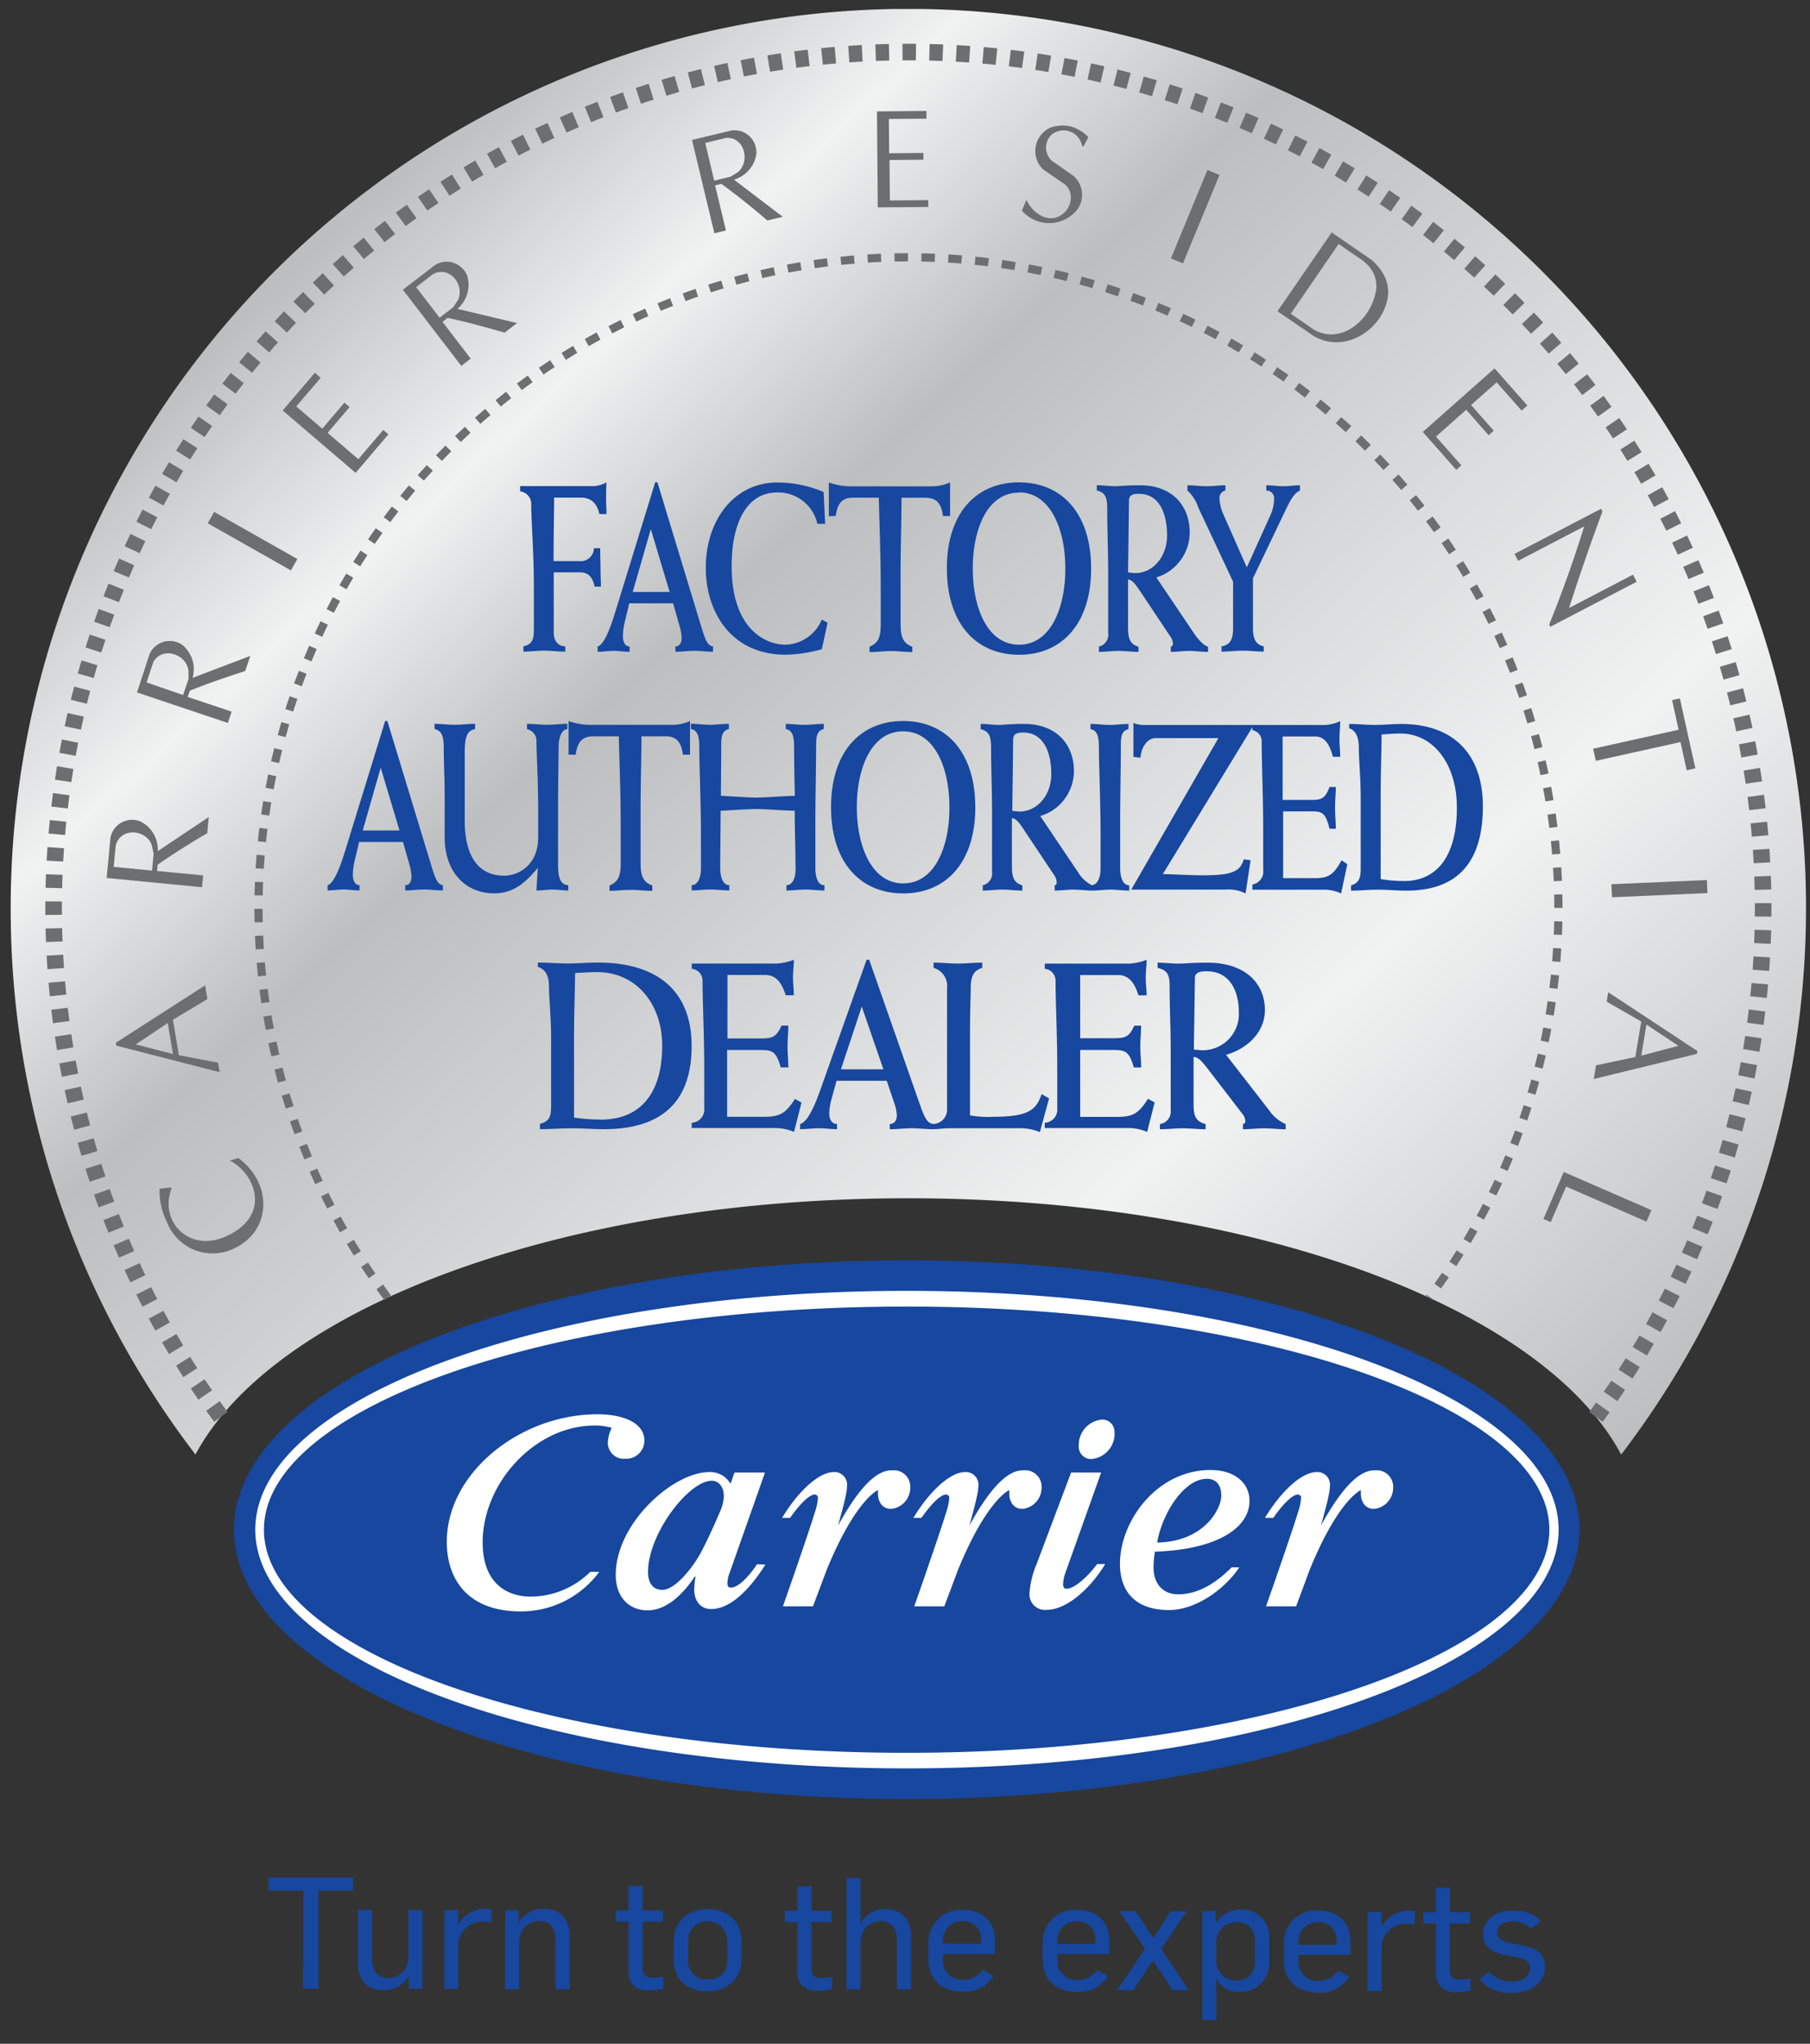
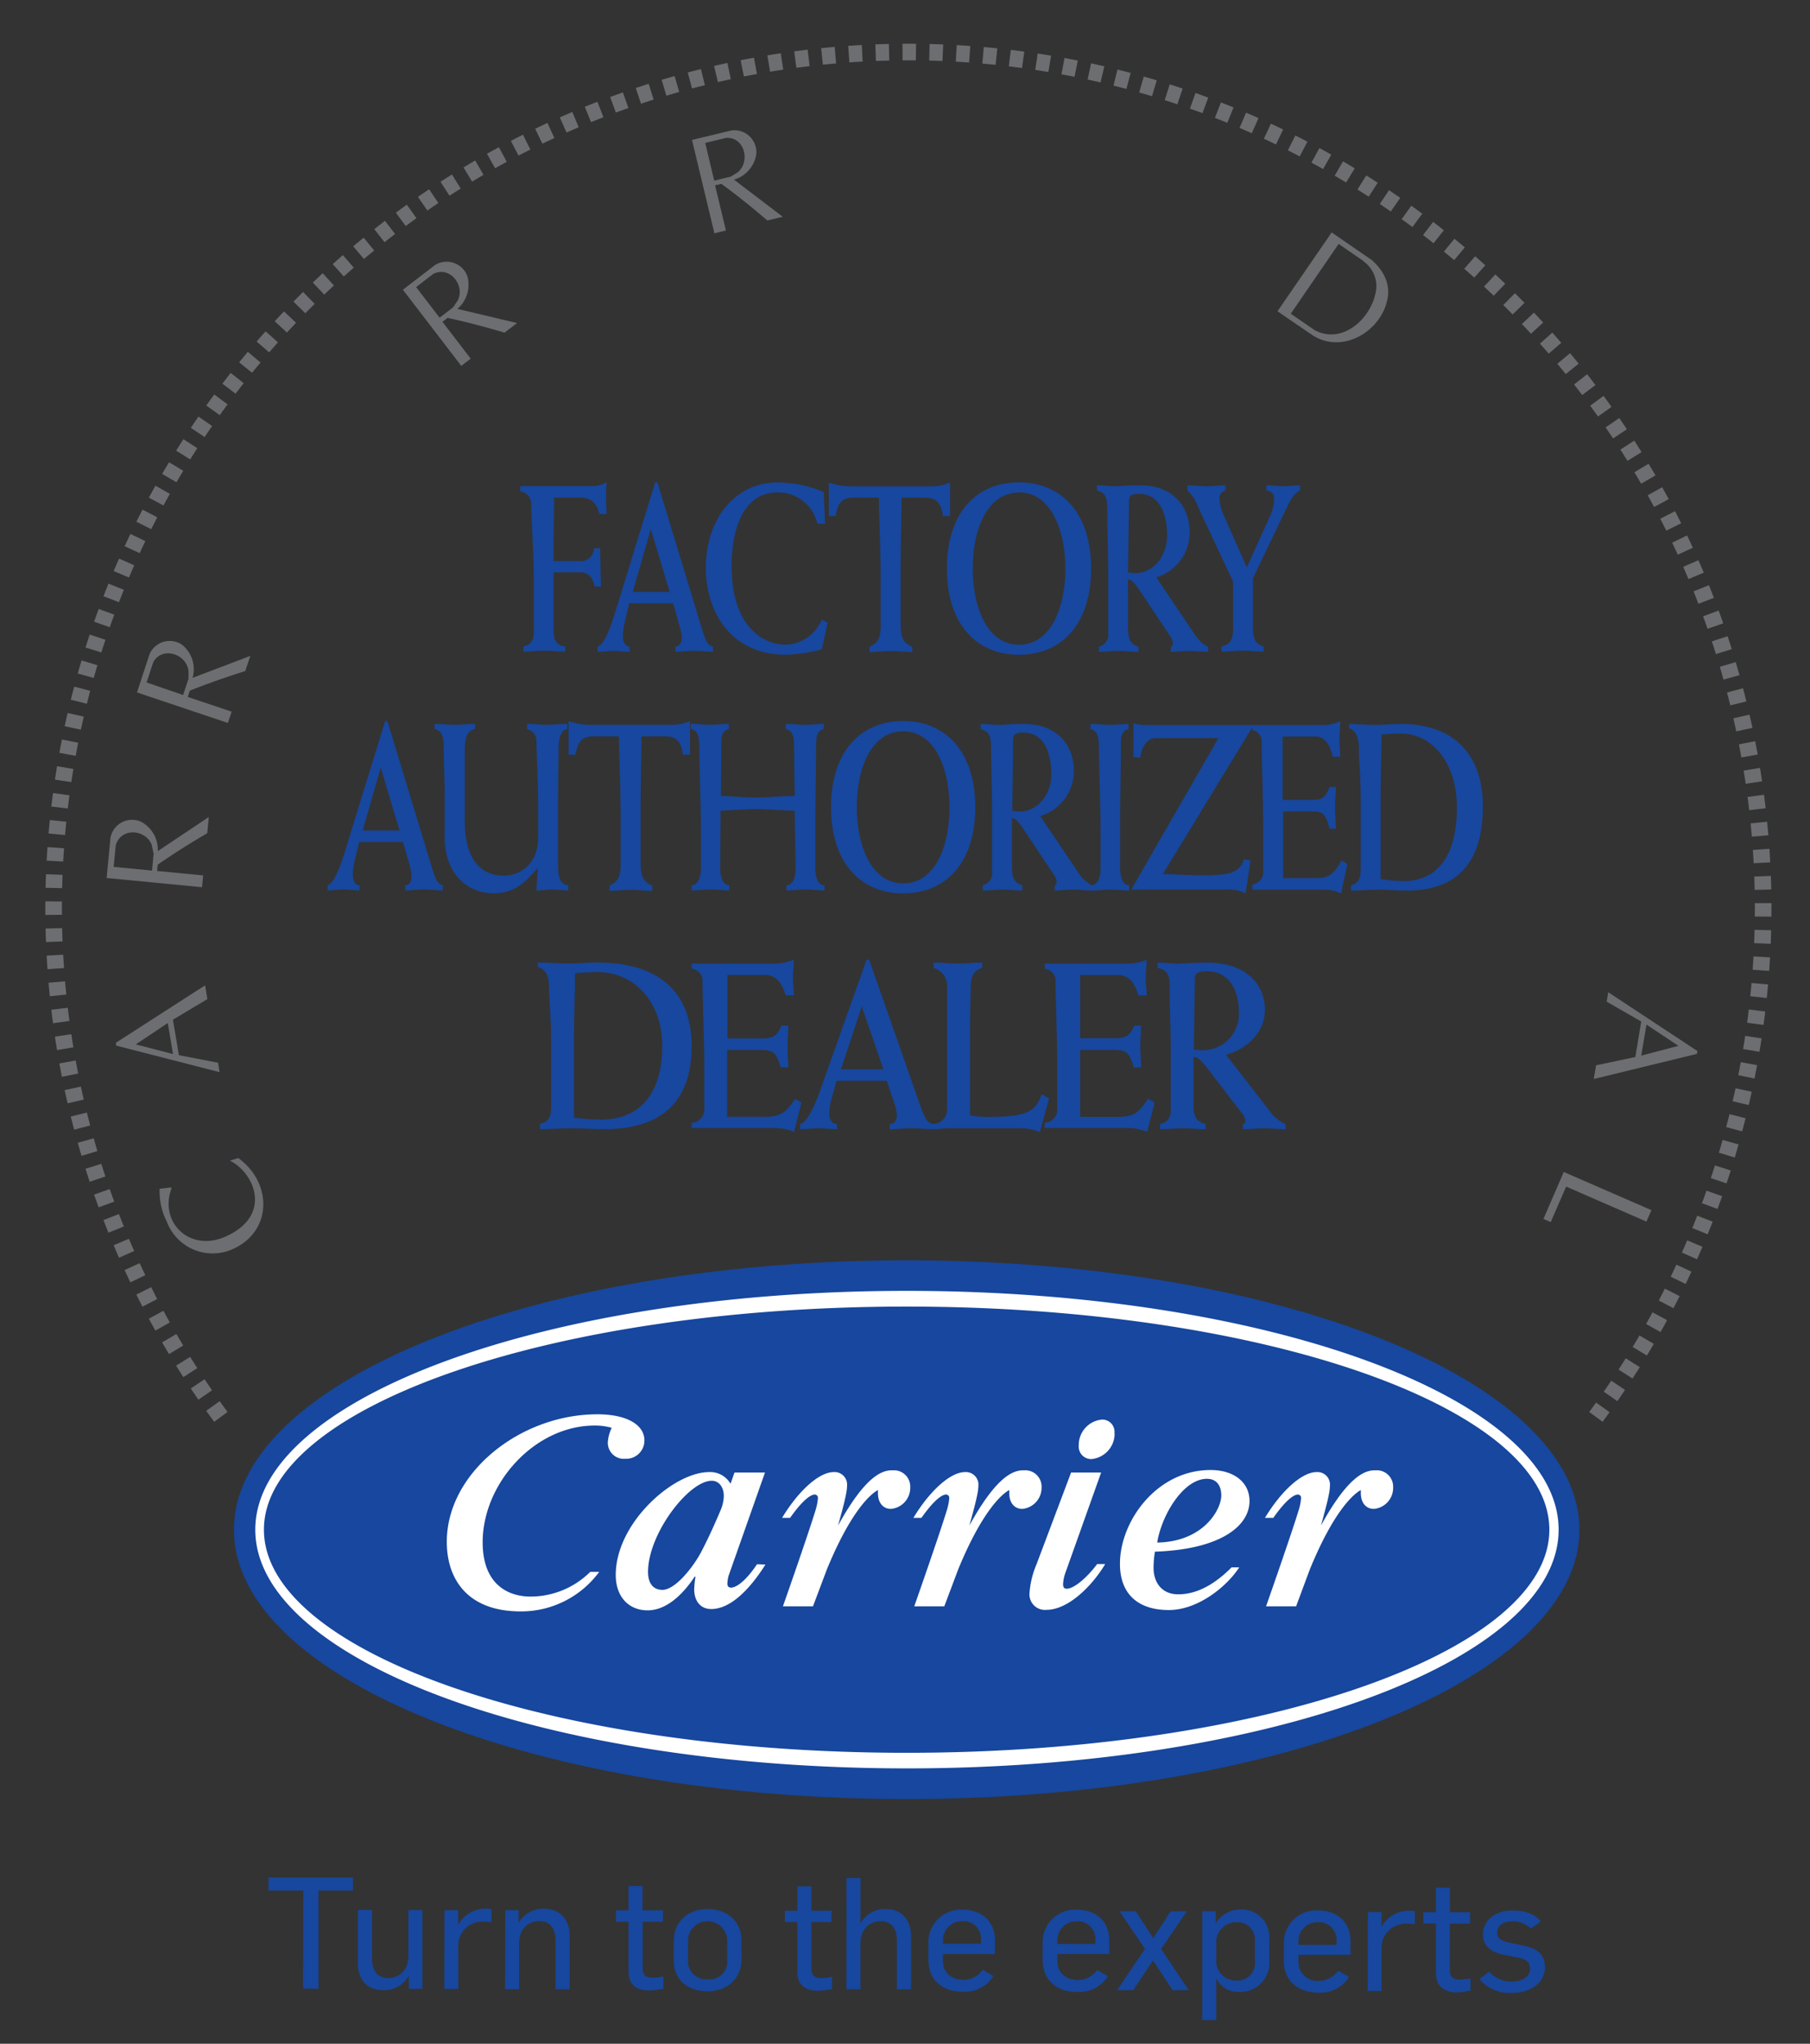
<svg xmlns="http://www.w3.org/2000/svg" width="171" height="193" fill="none">
  <rect width="100%" height="100%" fill="#333333" stroke="none" />
  <g clip-path="url(#clip0_2736_4259)">
-     <path d="M1.01 85.754a84.991 84.991 0 019.363-38.785 84.88 84.88 0 0126.024-30.221A84.75 84.75 0 0173.335 1.765 84.71 84.71 0 01113.03 5.33a84.792 84.792 0 0133.685 21.325 84.94 84.94 0 0120.237 34.376 85.005 85.005 0 012.318 39.834 84.947 84.947 0 01-16.111 36.496c-7.388-13.892-34.737-24.202-67.353-24.202-32.616 0-59.911 10.316-67.34 24.196a84.592 84.592 0 01-17.455-51.6z" fill="url(#paint0_linear_2736_4259)" />
    <path d="M15.082 112.258a6.327 6.327 0 00.676 3.108 4.636 4.636 0 002.54 2.641 4.64 4.64 0 001.836.36 4.64 4.64 0 001.827-.396c3.715-1.62 3.857-6.193.557-8.608l-.794.244c2.305 1.144 4.029 5.113-.302 7.118-3.454 1.625-6.417-1.27-5.22-4.491l-.042-.1-1.078.124z" fill="#6D6E71" />
    <path fill-rule="evenodd" clip-rule="evenodd" d="M19.377 93.05l-8.437 5.428.042.267 9.764 2.504-.148-.89-3.697-.712-.563-3.352 3.253-1.945-.214-1.3zm-3.525 3.56l.492 2.93-3.514-.913 3.022-2.017zm3.868-19.451l-4.816 3.22a2.969 2.969 0 00-1.612-2.793 2.078 2.078 0 00-2.855 1.525l-.362 3.802 9.012.872.106-1.115-4.354-.421.059-.594a68.632 68.632 0 014.68-2.966l.143-1.488v-.042zm-5.379 2.687l.172.771-.148 1.596-3.626-.35.195-2.017c.468-1.744 2.85-1.542 3.407-.041v.041zm9.297-17.902l-5.445 2.07a2.97 2.97 0 00-.942-3.09 2.078 2.078 0 00-3.123.848l-1.185 3.618 8.585 2.883.356-1.068-4.148-1.388.196-.593c1.683-.676 3.478-1.293 5.238-1.857l.473-1.411-.005-.012zm-5.83 1.376v.789l-.51 1.524-3.448-1.186.628-1.91c.835-1.53 3.122-.795 3.324.789l.006-.006z" fill="#6D6E71" />
-     <path d="M28.093 52.79l-7.862-4.448-.604 1.074 7.856 4.449.61-1.074zm8.602-11.774l-.492-.415-2.352 2.758-2.903-2.48 2.08-2.437-.492-.415-2.091 2.456-2.46-2.1 2.312-2.705-.552-.475-3.039 3.56 6.89 5.89 3.1-3.637z" fill="#6D6E71" />
    <path fill-rule="evenodd" clip-rule="evenodd" d="M48.846 30.505l-5.634-1.335a2.995 2.995 0 00.942-3.084 2.082 2.082 0 00-2.195-1.357 2.075 2.075 0 00-.868.307l-3.028 2.325 5.516 7.19.89-.683-2.667-3.476.486-.373c1.777.38 3.602.872 5.38 1.394l1.184-.908h-.005zm-5.598-2.135l-.445.658-1.273.973-2.216-2.889 1.605-1.234c1.564-.818 3.046 1.068 2.329 2.492zm30.708-7.896l-4.615-3.511a2.961 2.961 0 002.115-2.438 2.079 2.079 0 00-1.454-2.13 2.071 2.071 0 00-.916-.071l-3.709.89 2.115 8.815 1.09-.262-1.025-4.265.593-.142a66.891 66.891 0 014.343 3.464l1.451-.35h.012zm-4.254-4.205l-.67.415-1.558.374-.847-3.56 1.967-.474c1.736-.119 2.329 2.207 1.108 3.245z" fill="#6D6E71" />
-     <path d="M87.703 19.543l-.006-.64-3.626.029-.035-3.82 3.205-.03-.006-.64-3.23.03-.029-3.234 3.555-.03-.006-.729-4.674.042.077 9.063 4.775-.041zm14.136.16a2.376 2.376 0 00-.439-3.108c-.669-.445-1.339-.955-2.02-1.406a1.685 1.685 0 01-.018-2.48 1.777 1.777 0 012.874 1.104h.136l.456-.866a4.003 4.003 0 00-1.511-.961 3.39 3.39 0 00-2.127.089 2.424 2.424 0 00-1.264 2.923c.117.37.321.705.595.98l2.073 1.43c.943.77.64 2.265-.29 2.87-1.285.92-2.79-.213-3.335-1.4l-.421 1.009a3.388 3.388 0 005.273-.16m9.942 5.143l3.448-8.346-1.138-.475-3.448 8.352 1.138.469z" fill="#6D6E71" />
    <path fill-rule="evenodd" clip-rule="evenodd" d="M131.101 28.132c.243-1.441-.462-2.64-1.481-3.56l-3.81-2.621-5.119 7.444 3.36 2.296c2.861 1.78 6.517-.45 7.05-3.559zm-1.078-.89c-.284 2.681-3.122 5.392-5.836 3.927l-2.24-1.542 4.521-6.59 2.287 1.572c.059.041.107.106.154.142a2.863 2.863 0 011.114 2.503v-.012z" fill="#6D6E71" />
-     <path d="M137.583 44.374l.48-.427-2.4-2.717 2.856-2.533 2.121 2.403.48-.428-2.139-2.426 2.417-2.135 2.358 2.663.545-.48-3.104-3.506-6.778 6.003 3.164 3.583zm8.892 14.811l8.152-4.247-.349-.67-6.038 3.15a201.284 201.284 0 013.152-9.117l-.13-.256-8.176 4.26.338.658 6.238-3.25a112.436 112.436 0 01-3.3 9.253l.113.22zM159.35 72.74l.818-.184-1.463-6.602-.735.16.616 2.8-8.075 1.791.255 1.145 7.998-1.774.586 2.664zm-7.056 11.994l9.017-.397-.053-1.228-9.018.391.054 1.234z" fill="#6D6E71" />
    <path fill-rule="evenodd" clip-rule="evenodd" d="M150.57 101.895l9.747-2.373.047-.267-8.425-5.552-.148.89 3.264 1.874-.557 3.352-3.708.783-.22 1.293zm4.491-2.207l.486-2.93 3.022 2.005-3.508.925z" fill="#6D6E71" />
    <path d="M145.817 115.111l.688.297 1.457-3.352 7.584 3.304.474-1.079-8.283-3.607-1.92 4.437z" fill="#6D6E71" />
    <path d="M20.865 133.803a80.934 80.934 0 01-7.14-84.459A80.815 80.815 0 0143.49 16.912a80.678 80.678 0 0184.659 0 80.813 80.813 0 0129.767 32.432 80.934 80.934 0 01-7.14 84.459" stroke="#6D6E71" stroke-width="1.566" stroke-miterlimit="3.86" stroke-dasharray="1.27 1.27" />
-     <path d="M36.625 122.556a61.541 61.541 0 01-5.69-64.334A61.45 61.45 0 0153.573 33.46a61.35 61.35 0 0164.508 0 61.446 61.446 0 0122.638 24.76 61.538 61.538 0 01-5.69 64.335" stroke="#6D6E71" stroke-width=".773" stroke-miterlimit="3.86" stroke-dasharray="1.27 1.27" />
    <path d="M56.484 90.897c-.953 0-1.907.09-2.837.09-.93 0-1.884-.09-2.838-.09v.41c.752.225 1.054.878 1.054 1.82 0 1.11.202 2.866.202 4.847v6.561c0 .973-.225 1.376-1.055 1.601v.499c1.013 0 2.003-.089 3.016-.089s2.008.089 3.021.089c5.694 0 8.33-2.794 8.295-7.955-.035-5.16-3.306-7.783-8.858-7.783zm.267 14.83c-.843 0-1.684-.061-2.518-.184v-7.972c0-1.892.083-3.696.1-5.683.813-.041 1.44-.089 2.086-.089 3.59 0 6.144 2.889 6.144 6.97 0 4.324-1.943 6.964-5.812 6.964v-.006z" fill="#17479E" />
    <path d="M75.106 103.776c-.913 1.417-1.458 1.69-2.963 1.69h-3.448v-6.311h3.063c1.185 0 1.559.089 2.003 1.643h.717c0-.653-.077-1.305-.077-1.981 0-.677.077-1.311.077-1.964h-.646c-.486 1.104-.871 1.216-2.044 1.216h-3.063v-5.997h3.555c1.12 0 1.605.837 1.949 1.916h.77c0-.593-.083-1.103-.083-1.667 0-.563.083-1.103.083-1.69a5.215 5.215 0 01-1.605.362h-8.04v.492a1.12 1.12 0 011.019 1.085c0 2.005.16 5.226.16 8.305v3.779a1.251 1.251 0 01-1.185 1.376v.498h7.761a4.677 4.677 0 011.908.362l.705-2.77-.616-.344zm23.302-.451c-.504 1.441-1.132 2.141-4.621 2.141a9.399 9.399 0 01-2.145-.136v-7.795c0-2.028.065-3.47.065-4.152 0-1.186.26-1.732 1.09-1.981v-.499c-.77 0-1.54.09-2.31.09s-1.517-.09-2.287-.09v.499a1.777 1.777 0 011.273 1.916v11.407a1.353 1.353 0 01-.355.985 1.331 1.331 0 01-.954.432c-.717-.1-.906-.848-1.611-2.841l-4.438-12.67h-.243l-4.313 12.13c-.385 1.08-1.156 3.198-1.967 3.381v.493c.592 0 1.185-.089 1.742-.089.557 0 1.185.089 1.742.089v-.493c-.486 0-.73-.427-.73-.972a5.16 5.16 0 01.143-1.127l.545-1.982h4.74l.71 2.1c.136.368.218.754.244 1.145 0 .522-.243.836-.67.836v.499c.688 0 1.357-.095 2.05-.095.694 0 1.327.089 2.003.089h.041c.492 0 1.007-.089 1.5-.089h6.647a4.884 4.884 0 011.943.362l.871-3.18-.705-.403zm-18.96-2.343l1.968-5.932 2.044 5.932h-4.011z" fill="#17479E" />
    <path d="M105.5 105.472h-3.448v-6.318h3.063c1.185 0 1.558.095 2.002 1.649h.694c0-.652-.083-1.305-.083-1.98 0-.677.077-1.312.077-1.964h-.646c-.486 1.103-.871 1.186-2.044 1.186h-3.063v-5.967h3.555c1.119 0 1.605.836 1.949 1.916h.77c0-.564-.083-1.104-.083-1.667 0-.564.083-1.103.083-1.69a5.219 5.219 0 01-1.606.361h-8.016v.492a1.12 1.12 0 011.02 1.086c0 2.005.16 5.226.16 8.305v3.772a1.251 1.251 0 01-1.186 1.376v.499h7.774a4.638 4.638 0 011.907.362l.705-2.777-.628-.355c-.912 1.441-1.457 1.714-2.956 1.714zm14.427-.587l-4.094-5.274c1.778-.498 3.668-1.963 3.668-4.24 0-2.433-1.778-4.462-5.433-4.462-1.523 0-2.127.09-2.738.09-.61 0-1.315-.09-1.967-.09v.493c1.037.225 1.138.789 1.138 1.85 0 1.916.101 3.856.101 5.796v5.789a1.187 1.187 0 01-1.02 1.311v.493c.735 0 1.422-.089 2.151-.089.729 0 1.44.089 2.169.089v-.493c-1.031-.249-1.138-.925-1.138-1.874v-4.461c.486 0 .913.593 1.221.967l3.365 4.378c.181.196.288.45.302.717 0 .161-.083.25-.225.273v.493c.669 0 1.339-.089 2.008-.089.67 0 1.357.089 2.027.095v-.499a3.556 3.556 0 01-1.535-1.263zm-6.345-5.707c-.243 0-.492-.041-.794-.065l.101-6.762c0-.564.592-.629 1.096-.629 2.21 0 3.057 1.845 3.057 3.92a3.414 3.414 0 01-3.46 3.536zM40.447 80.754l-3.852-12.67h-.207l-3.738 12.13c-.332 1.08-1.002 3.197-1.7 3.381v.493c.509 0 1-.09 1.51-.09s1.001.09 1.51.09v-.493c-.426 0-.633-.433-.633-.973.005-.378.045-.755.118-1.127l.474-1.98h4.148l.592 2.093c.115.374.185.76.208 1.15 0 .523-.208.837-.593.837v.493c.593 0 1.185-.09 1.778-.09.592 0 1.184.09 1.777.09v-.493c-.616-.089-.776-.836-1.392-2.841zm-6.18-2.326l1.7-5.931 1.778 5.931h-3.478zm17.928 5.577c.492 0 1.002.089 1.493.089v-.499c-.77-.065-.966-.717-.966-1.98v-4.918c0-2.966.054-5.339.054-6.175 0-.766.243-1.644.823-1.667v-.499c-.634 0-1.285.09-1.913.09-.628 0-1.268-.09-1.896-.09v.499a1.131 1.131 0 01.894 1.127c0 1.127.16 3.784.16 6.448v2.657c0 2.545-1.777 3.607-3.229 3.607-2.618 0-3.709-2.142-3.709-5.161v-6.43c0-1.441.19-2.118.978-2.248v-.499c-.628 0-1.28.09-1.908.09-.628 0-1.285-.09-1.92-.09v.493c.741.136.866.86.866 1.738 0 1.4.089 2.966.089 4.71v3.767c0 3.38 2.055 5.297 4.65 5.297 1.778 0 2.886-.878 4.148-2.409-.036.677-.09 1.37-.125 2.142.528 0 1.02-.09 1.511-.09zM62.818 69.53c1.002 0 1.529.41 1.7 1.739h.67v-3.18a4.143 4.143 0 01-1.67.362h-7.762a6.41 6.41 0 01-2.038-.356v3.174h.67c.177-1.329.704-1.732 1.706-1.732h2.37c.035 1.94.177 5.137.177 8.387v3.56c0 1.31-.249 1.78-1.054 2.141v.498c.687 0 1.35-.089 2.02-.089.67 0 1.333.09 2.02.09v-.499c-.776-.314-1.108-.742-1.108-2.141v-4.829c0-2.705.083-5.184.083-7.118l2.216-.006zM74.3 83.601v.493c.592 0 1.185-.09 1.813-.09.628 0 1.185.09 1.777.09V83.6c-.67 0-.859-.878-.859-1.625v-4.372c0-2.373.071-5.048.071-7.237 0-.789.071-1.376.723-1.513v-.492c-.592 0-1.185.09-1.813.09-.628 0-1.185-.09-1.777-.09v.493c.717.112.788.86.788 1.78 0 1.53.035 3.042.07 4.525-.805 0-2.825.16-3.596.16-.948 0-2.962-.16-3.388-.16 0-1.602.03-3.197.03-4.799 0-.789.07-1.376.722-1.512v-.493c-.593 0-1.215.09-1.813.09-.599 0-1.185-.096-1.778-.096v.499c.723.112.794.86.794 1.78 0 1.423.155 5.391.16 8.096v3.245c0 .967-.314 1.602-.877 1.62v.498c.593 0 1.186-.09 1.778-.09.592 0 1.185.09 1.777.09v-.499c-.663 0-.859-.878-.859-1.62 0-1.779.036-3.558.036-5.409.438 0 2.44-.16 3.389-.16.77 0 2.79.16 3.614.16 0 1.85.071 3.63.077 5.41.024.979-.296 1.607-.86 1.631zM85.326 68.09c-4.058 0-6.813 2.93-6.813 8.138s2.76 8.139 6.82 8.139c4.058 0 6.813-2.93 6.807-8.139-.006-5.208-2.755-8.133-6.814-8.138zm0 15.333c-2.962 0-4.372-3.476-4.378-7.195-.006-3.72 1.392-7.166 4.378-7.166s4.373 3.47 4.373 7.19c0 3.719-1.38 7.171-4.367 7.171h-.006zm17.798.677h.048c.592 0 1.143-.09 1.736-.09.592 0 1.185.09 1.777.09v-.5c-.663 0-.859-.878-.859-1.62v-4.37c0-2.373.065-5.054.065-7.237 0-.789.071-1.376.723-1.513v-.492c-.592 0-1.185.089-1.777.089-.593 0-1.215-.095-1.813-.095v.498c.722.113.794.86.794 1.78 0 1.424.16 5.392.16 8.097v3.245c0 .937-.303 1.554-.83 1.613a3.287 3.287 0 01-1.315-1.251l-3.555-5.28a4.456 4.456 0 003.182-4.235c0-2.432-1.547-4.467-4.74-4.467-1.316 0-1.843.095-2.37.095-.527 0-1.144-.095-1.7-.095v.498c.894.226.977.79.983 1.845 0 1.916.089 3.856.089 5.796v5.795a1.152 1.152 0 01-.877 1.305v.498c.634 0 1.226-.089 1.86-.089.634 0 1.245.09 1.879.09v-.5c-.895-.25-.984-.925-.984-1.868v-4.467c.42 0 .788.593 1.055.973l2.915 4.371c.16.208.251.461.26.724 0 .154-.065.25-.19.267v.498c.593 0 1.186-.089 1.737-.089.551 0 1.131.077 1.688.09h.059zm-6.807-7.463c-.207 0-.42-.047-.681-.065l.082-6.769c0-.557.492-.628.948-.628 1.914 0 2.655 1.85 2.655 3.92s-1.387 3.542-3.004 3.542zm27.869 6.293h-2.962v-6.31h2.648c1.019 0 1.351.088 1.736 1.642h.593c0-.652-.071-1.305-.071-1.98 0-.677.071-1.306.071-1.964h-.593c-.421 1.109-.752 1.222-1.777 1.222h-2.655v-5.992h3.069c.966 0 1.387.831 1.683 1.916h.687c0-.593-.071-1.103-.071-1.666 0-.564.071-1.11.071-1.69a4.144 4.144 0 01-1.386.355h-17.217a2.883 2.883 0 01-.931-.184v3.203l.664.072c.071-.973.634-1.851 1.44-1.851h5.924l-8.235 14.307h8.887a3.553 3.553 0 011.914.362l.474-3.132-.646-.089c-.332 1.145-1.072 1.507-3.845 1.507-1.268 0-2.53-.09-3.798-.113l8.461-13.88v.29a1.06 1.06 0 01.877 1.08c0 2.005.142 5.232.142 8.305v3.808a1.223 1.223 0 01-1.019 1.376v.492h6.724a3.657 3.657 0 011.653.362l.593-2.77-.545-.362c-.788 1.412-1.262 1.685-2.56 1.685zm8.194-14.562c-.823 0-1.647.09-2.458.09-.812 0-1.636-.09-2.459-.09v.404c.652.231.912.883.912 1.827 0 1.109.178 2.865.178 4.846v6.56c0 .974-.19 1.377-.912 1.602v.499c.877 0 1.742-.095 2.618-.09.877.006 1.736.09 2.619.09 4.93 0 7.216-2.794 7.216-7.961-.005-5.072-2.92-7.777-7.714-7.777zm.232 14.83c-.729 0-1.457-.061-2.175-.184v-7.972c0-1.893.071-3.696.089-5.683.699-.042 1.244-.09 1.777-.09 3.111 0 5.333 2.89 5.333 6.97.017 4.325-1.671 6.965-5.024 6.965v-.006zM50.186 47.642c0 1.377.25 4.71.25 7.415v4.514c0 .95-.28 1.305-.984 1.465v.499c.67 0 1.303-.09 1.967-.09.663 0 1.315.09 1.985.09v-.498c-.67 0-1.09-.517-1.09-1.288v-5.7h2.458c.687 0 1.185.296 1.404 1.352h.593c0-.593-.036-1.15-.036-1.714 0-.564-.03-1.234-.03-1.916h-.592a1.247 1.247 0 01-1.404 1.216h-2.406c0-2.141.036-4.152.054-5.997h2.494c.948 0 1.547.492 1.778 1.554h.67c0-.45-.036-.902-.036-1.352 0-.451 0-.991.035-1.644a2.68 2.68 0 01-1.185.356h-6.973v.499a1.184 1.184 0 011.048 1.24zm6.274 13.412v.498c.51 0 1.002-.088 1.512-.088s1.001.088 1.51.088v-.498c-.42 0-.633-.427-.633-.967.004-.379.046-.756.124-1.127l.474-1.987h4.147l.593 2.094c.119.373.19.76.213 1.15 0 .517-.213.831-.592.831v.498c.592 0 1.185-.088 1.777-.088.593 0 1.185.089 1.778.089v-.499c-.634-.089-.788-.83-1.405-2.835l-3.85-12.67H61.9l-3.733 12.13c-.337 1.085-1.001 3.203-1.706 3.381zm5.025-11.087l1.778 5.932h-3.484l1.706-5.931zm12.732 11.858a13.522 13.522 0 003.424-.516l.546-2.503-.546-.297a3.837 3.837 0 01-3.477 2.373c-1.458 0-5.042-1.08-5.042-7.438 0-3.785 1.262-6.94 4.319-6.94a3.79 3.79 0 013.78 2.965h.734l-.142-3.001a11.039 11.039 0 00-4.408-.902c-3.934 0-6.724 3.423-6.724 8.067 0 4.04 2.304 8.192 7.536 8.192zm4.74-13.097c.172-1.329.7-1.738 1.7-1.732h2.37c.036 1.933.178 5.137.178 8.381v3.56c0 1.305-.242 1.779-1.054 2.14v.5c.687 0 1.357-.096 2.02-.096.664 0 1.34.095 2.02.095v-.498c-.77-.315-1.107-.748-1.107-2.142V54.12c0-2.705.088-5.19.088-7.118h2.21c1.002 0 1.529.403 1.707 1.732h.67v-3.18a4.185 4.185 0 01-1.654.374h-7.761a6.363 6.363 0 01-2.038-.362v3.18l.651-.018zM96.27 61.831c4.058 0 6.813-2.93 6.813-8.138 0-5.209-2.761-8.139-6.82-8.139-4.058 0-6.813 2.93-6.807 8.133.006 5.202 2.755 8.138 6.813 8.144zm0-15.334c2.962 0 4.378 3.476 4.378 7.196 0 3.719-1.386 7.19-4.373 7.19-2.986 0-4.372-3.471-4.372-7.196 0-3.725 1.38-7.166 4.36-7.166l.006-.024zm8.336 1.673c0 1.916.088 3.856.088 5.79v5.795a1.149 1.149 0 01-.876 1.305v.498c.634 0 1.232-.089 1.86-.089.628 0 1.25.09 1.878.09v-.493c-.895-.25-.983-.925-.983-1.875v-4.46c.42 0 .794.593 1.054.967l2.915 4.371c.164.207.257.46.267.724 0 .16-.071.25-.196.273v.492c.593 0 1.185-.089 1.742-.089.557 0 1.185.09 1.778.09v-.493c-.474-.113-1.073-.86-1.333-1.264l-3.555-5.273a4.451 4.451 0 003.152-4.241c0-2.432-1.547-4.461-4.705-4.461-1.321 0-1.848.089-2.37.089-.521 0-1.137-.095-1.7-.095v.498c.895.202.984.795.984 1.851zm2.055-.902c0-.593.492-.634.948-.634 1.914 0 2.649 1.85 2.649 3.927 0 2.076-1.381 3.559-2.998 3.559-.213 0-.421-.042-.687-.066l.088-6.786zm6.547.653l3.288 7.011v4.33c0 1.104-.243 1.62-1.09 1.78v.493c.669 0 1.333-.09 2.002-.09.67 0 1.321.09 1.985.09v-.493c-.77-.184-1.019-.7-1.019-1.78v-4.644l3.069-6.424c.474-.967.794-1.602 1.369-1.869v-.498c-.522 0-1.049.09-1.576.09-.528 0-1.073-.09-1.6-.09v.498a.713.713 0 01.735.718 3.88 3.88 0 01-.385 1.69l-2.193 4.847-2.233-5.048a4.326 4.326 0 01-.35-1.424.729.729 0 01.563-.788v-.493c-.592 0-1.185.09-1.777.09-.593 0-1.215-.09-1.813-.09v.492a3.8 3.8 0 011.025 1.602zM28.65 178.54h-3.283v-1.233h7.98v1.233H30.09v9.26h-1.457l.017-9.26zm5.16 6.84v-5.007h1.339v4.574c0 1.251.592 1.839 1.535 1.845 1.078 0 1.901-.766 1.901-2.118v-4.295h1.322v7.433h-1.28v-1.187h-.03a2.636 2.636 0 01-2.322 1.317c-1.618.03-2.471-1.032-2.465-2.562zm8.182-4.989h1.292v1.376a2.961 2.961 0 012.595-1.524c.186-.002.373.012.557.041v1.24a3.252 3.252 0 00-.676-.047 2.25 2.25 0 00-1.769.625 2.273 2.273 0 00-.69 1.747v3.975h-1.327l.018-7.433zm5.747 0h1.262v1.186a2.646 2.646 0 012.37-1.322c1.6 0 2.453 1.05 2.447 2.58v5.018h-1.333v-4.591c0-1.252-.593-1.839-1.529-1.845-1.072 0-1.914.766-1.914 2.118v4.312h-1.32l.017-7.456zm11.642 5.831v-4.745h-1.185v-1.074h1.185v-2.296h1.322v2.296h1.925v1.074H60.72v4.401c0 .676.356.884.925.884a4.77 4.77 0 001.03-.119v1.151c-.441.112-.895.17-1.35.172-1.067.024-1.944-.451-1.944-1.732v-.012zm4.278-1.079v-1.839c0-1.988 1.517-3.032 3.182-3.026 1.818 0 3.217 1.121 3.21 3.008v1.72c0 1.975-1.498 3.043-3.175 3.043-1.807.006-3.217-.996-3.217-2.895v-.011zm5.042-.048v-1.928a1.86 1.86 0 00-.593-1.239 1.851 1.851 0 00-3.11 1.287v1.916a1.714 1.714 0 001.878 1.779 1.654 1.654 0 001.731-1.082 1.66 1.66 0 00.094-.721v-.012zm6.63 1.157v-4.746h-1.185v-1.073h1.185v-2.296h1.327v2.296h1.908v1.073h-1.908v4.402c0 .676.35.884.924.884a4.898 4.898 0 001.031-.119v1.151c-.442.113-.895.17-1.35.172-1.008.023-1.938-.451-1.932-1.732v-.012zm4.645-8.898h1.32v4.235h.042a2.575 2.575 0 012.281-1.317c1.606 0 2.453 1.05 2.453 2.581v5.012h-1.339v-4.591c0-1.252-.592-1.839-1.522-1.845-1.079 0-1.914.765-1.92 2.118v4.312H79.97l.006-10.505zm7.731 7.682v-1.489a3.075 3.075 0 013.271-3.203c1.635 0 3.028.978 3.022 2.924v1.264h-4.912v.652c0 1.115.806 1.78 1.979 1.78a2.234 2.234 0 001.777-.95l1.013.594a3.156 3.156 0 01-2.879 1.477c-1.807.018-3.276-.979-3.27-3.02v-.029zm4.971-1.477v-.35a1.644 1.644 0 00-1.747-1.78 1.77 1.77 0 00-1.333.534 1.788 1.788 0 00-.504 1.347v.249h3.584zm5.83 1.5v-1.512a3.066 3.066 0 013.271-3.203c1.629 0 3.021.978 3.021 2.918v1.264h-4.905v.646c0 1.115.8 1.809 1.979 1.815a2.261 2.261 0 001.777-.955l1.013.593a3.166 3.166 0 01-2.885 1.483c-1.825.012-3.27-1.002-3.27-3.019v-.03zm4.971-1.477v-.355a1.642 1.642 0 00-.465-1.288 1.647 1.647 0 00-1.277-.492 1.775 1.775 0 00-1.842 1.88v.249l3.584.006zm4.693.463l-2.406-3.559h1.541l1.641 2.539 1.653-2.533h1.528l-2.429 3.559 2.607 3.891h-1.528l-1.849-2.811-1.866 2.811h-1.529l2.637-3.897zm5.415-3.559h1.274v1.086h.029c.243-.379.575-.691.968-.909a2.711 2.711 0 011.284-.337 2.588 2.588 0 012.773 2.746v2.118a2.738 2.738 0 01-2.915 2.918 2.265 2.265 0 01-2.056-1.222h-.042v3.886h-1.321l.006-10.286zm4.971 4.84v-2.177a1.626 1.626 0 00-1.778-1.619 1.87 1.87 0 00-1.361.588 1.874 1.874 0 00-.511 1.393v1.632a1.829 1.829 0 001.896 1.886 1.63 1.63 0 001.639-1.027c.086-.215.125-.445.115-.676zm2.737-.183v-1.531a3.074 3.074 0 01.918-2.336 3.064 3.064 0 012.352-.867c1.63 0 3.028.979 3.022 2.918v1.27h-4.912v.646a1.774 1.774 0 001.979 1.816 2.254 2.254 0 001.778-.956l1.013.594a3.174 3.174 0 01-2.885 1.483c-1.802-.018-3.277-1.003-3.277-3.049l.012.012zm4.971-1.478v-.355a1.663 1.663 0 00-.467-1.291 1.652 1.652 0 00-1.281-.489 1.767 1.767 0 00-1.337.532 1.779 1.779 0 00-.506 1.348v.25l3.591.005zm2.962-3.102h1.292v1.394a2.968 2.968 0 012.589-1.524 3.15 3.15 0 01.557.047v1.234a3.888 3.888 0 00-.681-.042 2.268 2.268 0 00-2.304 1.425 2.256 2.256 0 00-.155.948v3.974h-1.304l.006-7.456zm6.429 5.825v-4.745h-1.185v-1.062h1.185v-2.314h1.321v2.314h1.908v1.074h-1.914v4.401c0 .676.349.884.924.884.347 0 .693-.04 1.031-.119v1.151a5.493 5.493 0 01-1.351.172c-1.019-.012-1.913-.486-1.908-1.768l-.011.012zm4.1.522l.924-.718a2.779 2.779 0 002.174.932c.836 0 1.689-.38 1.695-1.187.006-.806-.474-.943-1.487-1.139l-.895-.178c-1.262-.237-2.068-.824-2.068-1.915 0-1.383 1.185-2.296 2.767-2.29 1.185 0 2.103.296 2.702 1.032l-.942.676a2.403 2.403 0 00-1.778-.676c-.835 0-1.41.409-1.41 1.068 0 .658.593.824 1.541 1.02l1.102.237c1.185.238 1.878.872 1.878 1.976 0 1.649-1.594 2.455-3.046 2.449a3.723 3.723 0 01-3.146-1.299l-.011.012zm-54.1-17.018c35.101 0 63.555-11.388 63.555-25.436s-28.454-25.436-63.554-25.436c-35.101 0-63.556 11.388-63.556 25.436s28.455 25.436 63.555 25.436z" fill="#17479E" />
    <path d="M85.658 121.903c-34.002 0-61.54 10.132-61.54 22.553 0 12.421 27.567 22.541 61.57 22.541 34.002 0 61.564-10.131 61.564-22.541 0-12.409-27.598-22.553-61.594-22.553zm0 43.623c-33.54 0-60.723-9.491-60.723-21.07s27.183-21.07 60.723-21.07 60.717 9.491 60.717 21.07-27.183 21.07-60.717 21.07zm-14.143-17.807c-.51.806-1.653 2.206-2.459 2.206-.213 0-.337-.124-.337-.379.01-.259.052-.516.124-.766l3.43-9.722h-2.879l-.379 1.062a2.211 2.211 0 00-2.032-1.103c-3.348 0-8.81 4.793-8.81 9.71 0 2.118 1.273 3.346 3.01 3.346 1.736 0 3.3-1.442 4.443-3.18h.083c-.069.392-.11.789-.124 1.187 0 1.061.55 1.868 1.611 1.868 2.37 0 4.444-3.138 5.12-4.2l-.8-.029zm-3.389-5.214s-.93 2.248-1.866 4.027c-.758 1.442-2.453 3.607-3.68 3.607-.888 0-1.356-.641-1.356-1.697 0-3.606 3.851-8.607 6.014-8.607.716 0 1.143.635 1.143 1.442a3.616 3.616 0 01-.255 1.228zm43.192 8.055c-1.612 0-2.335-1.186-2.335-2.497a8.833 8.833 0 01.131-1.531c6.179-.213 8.934-2.414 8.934-4.787 0-1.738-1.439-2.924-3.685-2.924-5.077 0-8.555 4.828-8.555 8.856 0 2.883 1.736 4.366 4.615 4.366 2.755 0 5.463-2.201 6.654-4.028h-.723c-1.061 1.062-2.838 2.545-5.036 2.545zm2.707-10.909c.972 0 1.357.724 1.357 1.572 0 1.311-1.653 4.366-6.055 4.449.421-2.616 2.477-6.021 4.698-6.021zm-37.219 12.042h-2.838s2.37-6.739 3.093-9.117c.112-.357.183-.725.213-1.098a.31.31 0 00-.296-.344c-.302 0-1.02.344-2.334 2.207h-.759c1.564-2.586 3.514-4.324 4.87-4.324a1.176 1.176 0 01.944.359 1.186 1.186 0 01.324.957c0 .552-.254 1.608-.847 3.732 2.542-4.621 4.147-5.262 5.166-5.214a1.532 1.532 0 011.546.969c.08.203.117.42.107.638a2.001 2.001 0 01-1.824 2.035c-.717 0-1.227-.552-1.227-1.483v-.297c-.717.38-2.583 2.035-4.829 7.504l-1.309 3.476zm-19.012-16.858a5.774 5.774 0 00-1.612-.214c-5.67 0-10.582 5.469-10.582 11.021 0 4.07 2.495 5.132 4.527 5.132a8.026 8.026 0 005.634-2.332h.848a9.152 9.152 0 01-7.412 3.731c-5.036 0-6.986-3.054-6.986-6.572 0-6.525 6.944-12.042 14.22-12.042 2.838 0 4.45 1.021 4.45 2.462a1.721 1.721 0 01-1.808 1.738 1.504 1.504 0 01-1.18-.411 1.516 1.516 0 01-.467-1.161c.033-.47.158-.93.367-1.352zm43.398 4.223h2.838l-3.383 9.491a3.6 3.6 0 00-.213 1.062c0 .296.124.421.338.421.764 0 2.073-1.228 2.879-2.331h.764c-1.273 2.123-3.519 4.324-5.551 4.324a1.458 1.458 0 01-1.5-.91 1.465 1.465 0 01-.106-.614 8.591 8.591 0 01.676-2.8l3.258-8.643zm4.112-3.689a2.414 2.414 0 01-2.204 2.42 1.181 1.181 0 01-1.135-.823 1.198 1.198 0 01-.05-.494 2.415 2.415 0 01.63-1.639 2.4 2.4 0 011.574-.775 1.154 1.154 0 01.875.375 1.15 1.15 0 01.292.906l.018.03zm-16.091 16.324h-2.838s2.37-6.739 3.092-9.117c.112-.357.184-.725.214-1.098a.31.31 0 00-.297-.344c-.302 0-1.019.344-2.334 2.207h-.758c1.564-2.586 3.513-4.324 4.87-4.324a1.176 1.176 0 01.943.359 1.185 1.185 0 01.325.957c0 .552-.255 1.608-.848 3.732 2.542-4.621 4.148-5.262 5.167-5.214a1.532 1.532 0 011.546.969c.08.203.117.42.107.638a2.001 2.001 0 01-1.825 2.035c-.717 0-1.226-.552-1.226-1.483v-.297c-.717.38-2.584 2.035-4.83 7.504l-1.308 3.476zm33.237 0h-2.838s2.37-6.739 3.093-9.117c.112-.357.184-.725.214-1.098a.317.317 0 00-.073-.237.32.32 0 00-.224-.107c-.296 0-1.019.344-2.328 2.207h-.788c1.564-2.586 3.513-4.324 4.87-4.324a1.176 1.176 0 01.944.359 1.187 1.187 0 01.324.957c0 .552-.255 1.608-.847 3.732 2.541-4.621 4.147-5.262 5.166-5.214a1.526 1.526 0 011.187.431 1.546 1.546 0 01.466 1.176 1.992 1.992 0 01-1.819 2.035c-.723 0-1.232-.552-1.232-1.483v-.297c-.717.38-2.583 2.035-4.823 7.504l-1.292 3.476z" fill="#fff" />
  </g>
  <defs>
    <linearGradient id="paint0_linear_2736_4259" x1="29.497" y1="23.826" x2="142.191" y2="146.973" gradientUnits="userSpaceOnUse">
      <stop stop-color="#BCBEC0" />
      <stop offset=".15" stop-color="#F1F2F2" />
      <stop offset=".3" stop-color="#BCBEC0" />
      <stop offset=".7" stop-color="#F1F2F2" />
      <stop offset="1" stop-color="#BCBEC0" />
    </linearGradient>
    <clipPath id="clip0_2736_4259">
      <path fill="#fff" transform="translate(1.01 .846)" d="M0 0h169.614v189.968H0z" />
    </clipPath>
  </defs>
</svg>